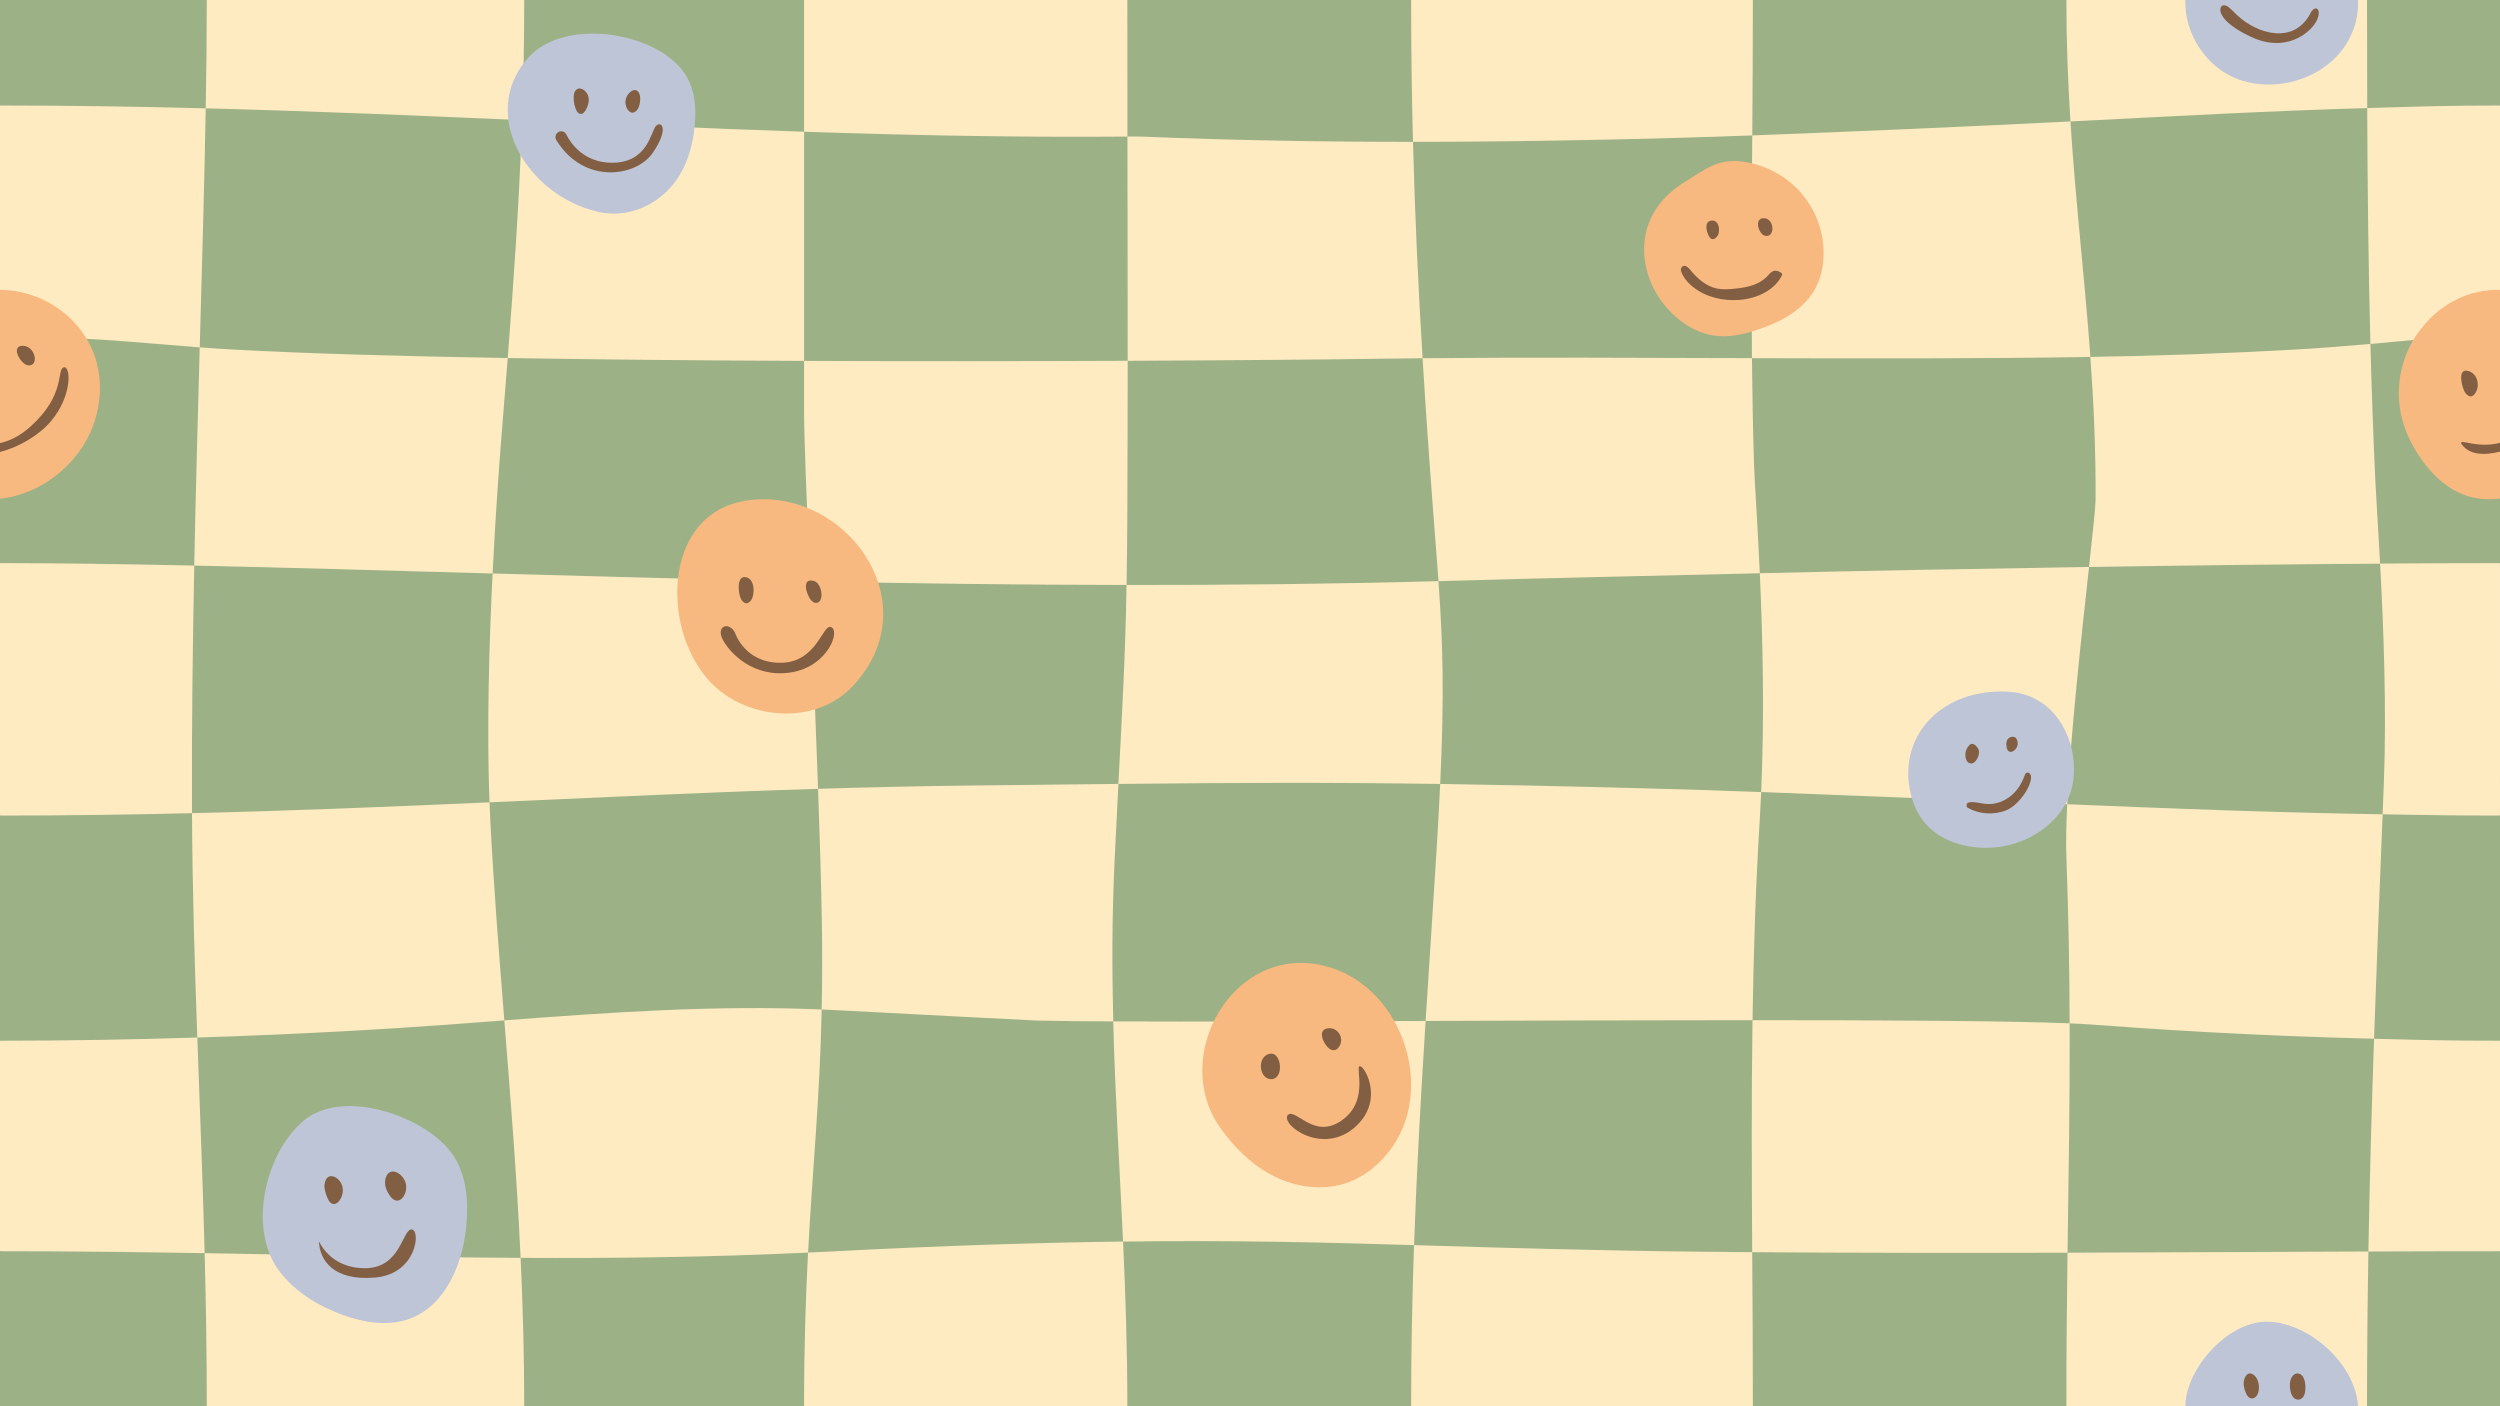
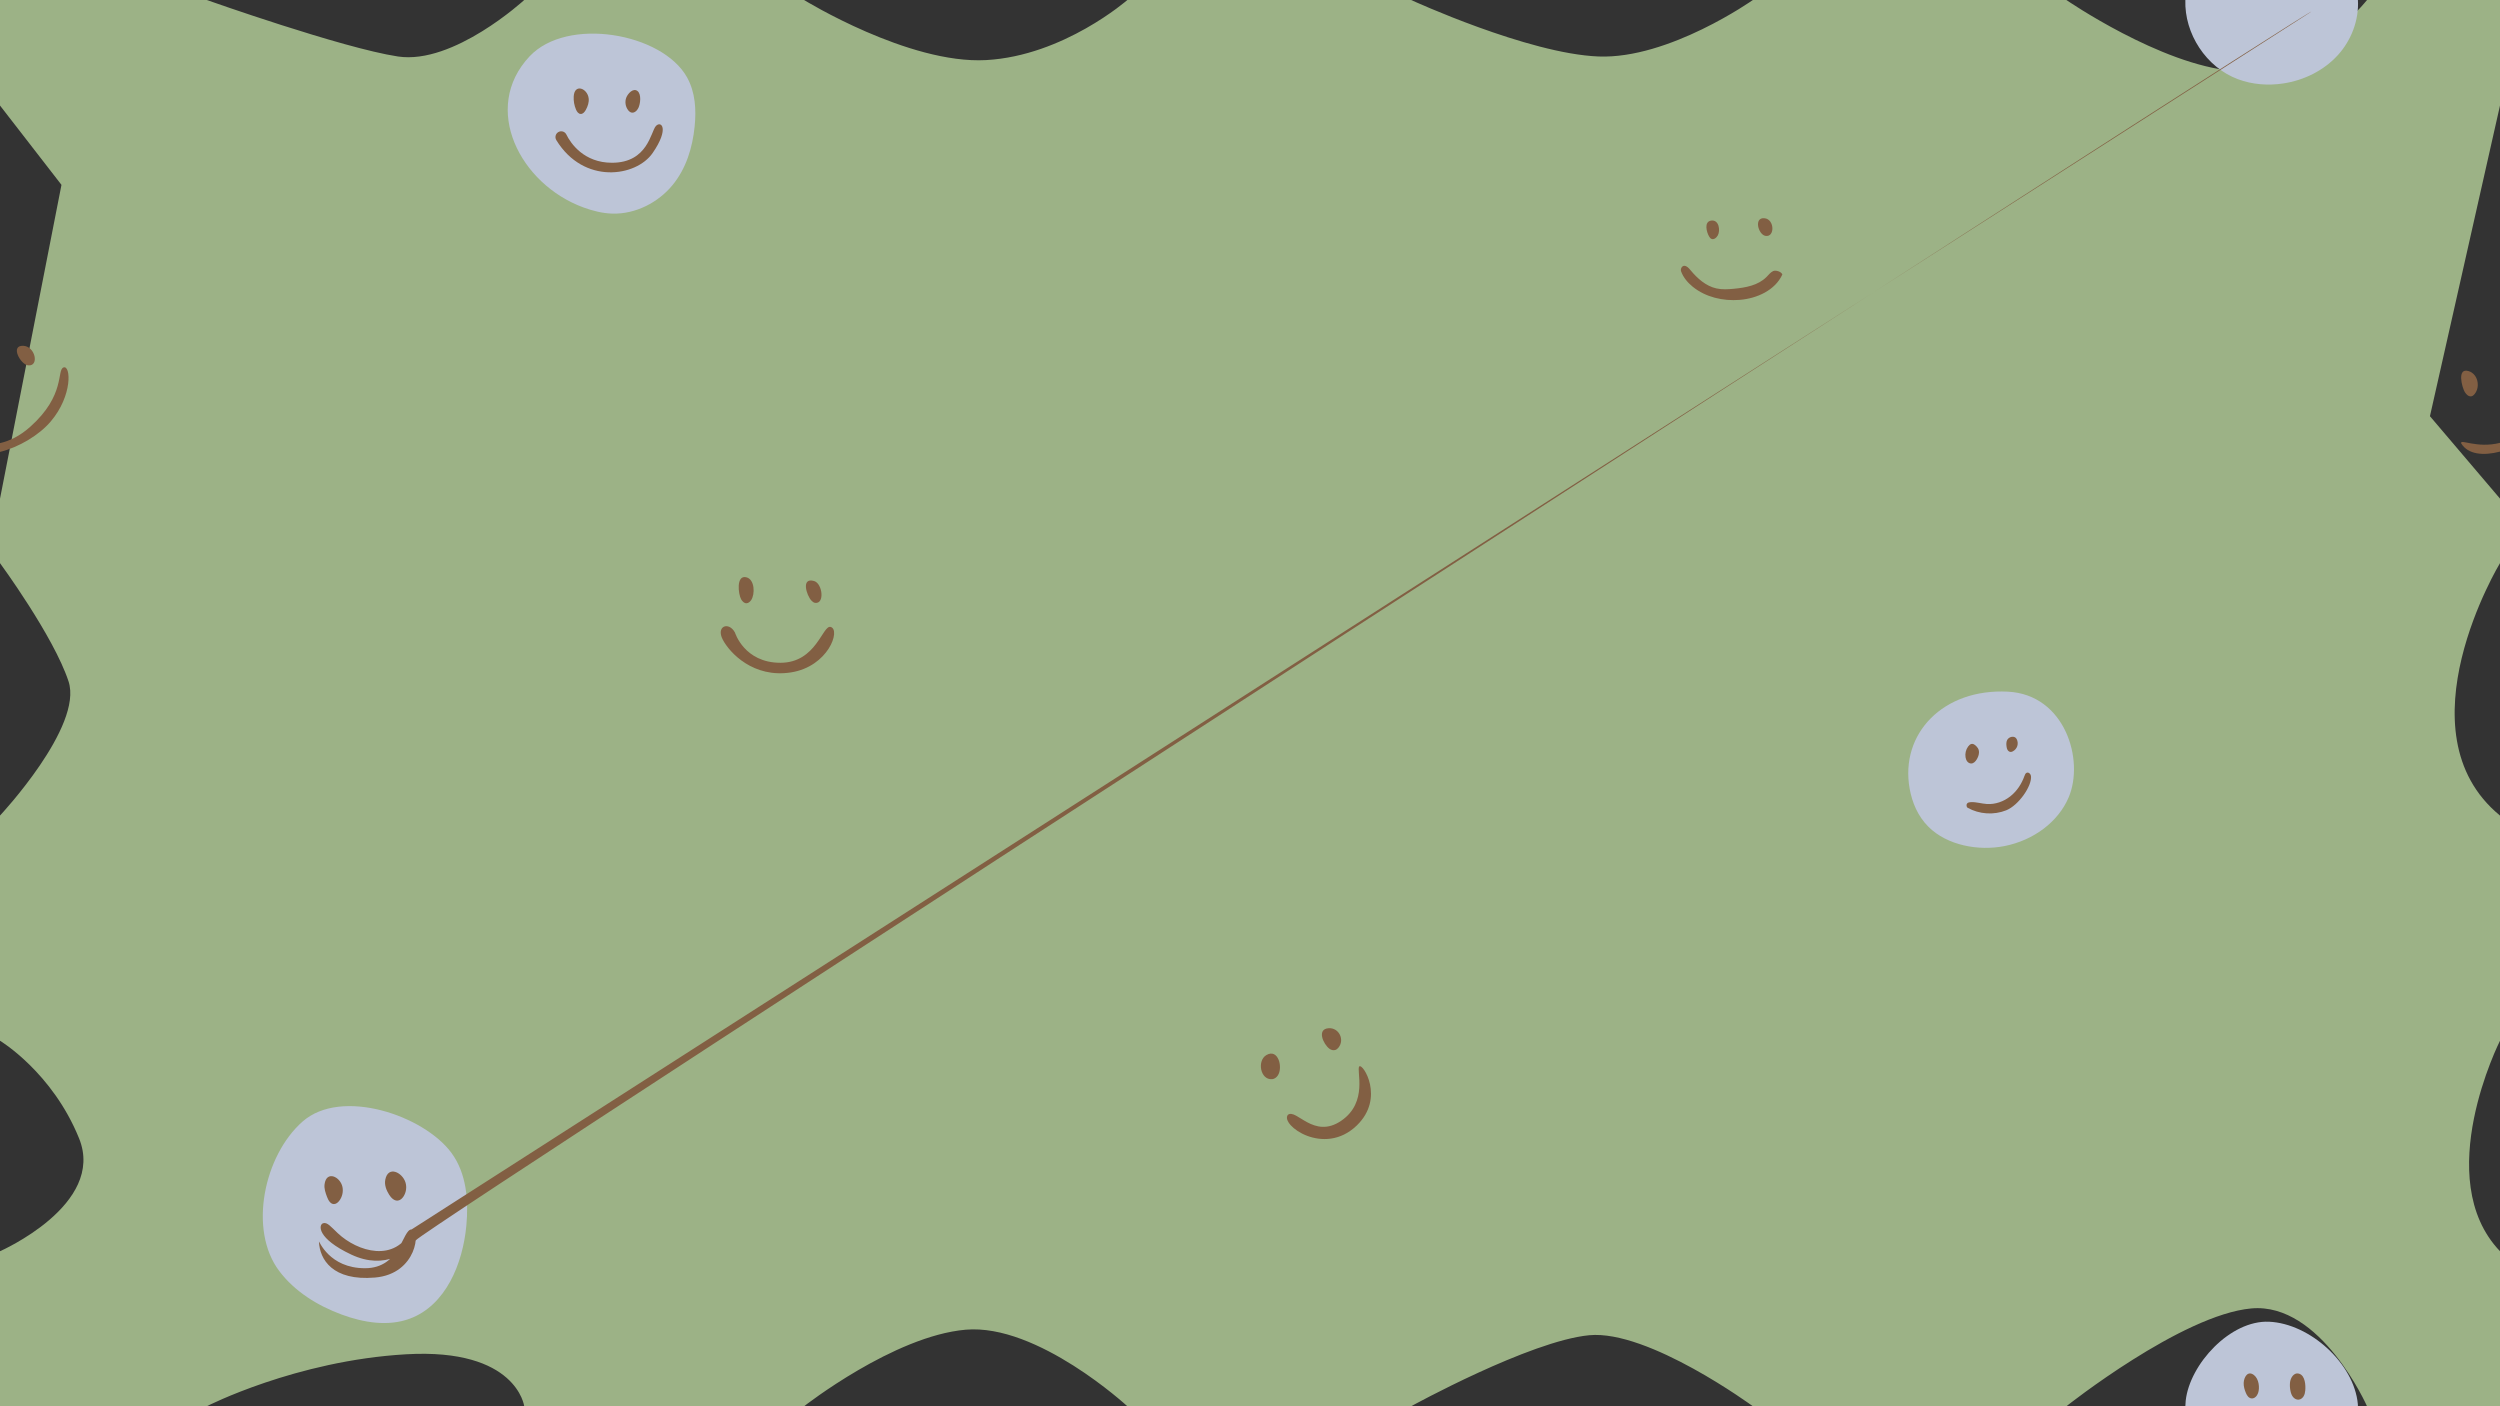
<svg xmlns="http://www.w3.org/2000/svg" height="281.3" preserveAspectRatio="xMidYMid meet" version="1.0" viewBox="0.0 0.0 500.0 281.3" width="500.0" zoomAndPan="magnify">
  <rect x="0.0" y="0.0" width="500.0" height="281.3" fill="#333333" stroke="none" />
  <g id="change1_1">
    <path d="M41.359,281.25H0v-31.005c0,0,21.181-9.295,15.821-22.555C10.46,214.43,0,208.147,0,208.147 v-45.034c0,0,16.676-17.805,13.709-26.833C10.743,127.252,0,112.625,0,112.625V99.745l12.294-62.774L0,21.105V0h41.359 c0,0,27.078,9.604,38.223,11.297C90.726,12.99,104.844,0,104.844,0h55.971c0,0,20.897,12.877,36.414,12.017 S225.467,0,225.467,0h56.76c0,0,23.34,10.733,37.446,11.297C333.78,11.861,350.573,0,350.573,0h62.703 c0,0,18.788,12.94,33.355,14.186C461.198,15.431,473.404,0,473.404,0H500v21.105l-14.012,62.135L500,99.72v12.905 c0,0-20.408,33.733,0,50.488v45.034c0,0-13.919,27.553,0,42.098V281.25h-26.595l-0-0.001 c0,0-9.217-20.833-23.144-19.563c-13.927,1.27-36.985,19.563-36.985,19.563l-0.001,0.001h-62.702l0-0.001 c0,0-20.884-15.331-32.733-14.203c-11.849,1.129-35.612,14.203-35.612,14.203l-0,0.001h-56.76l0-0.001 c0,0-17.935-16.555-32.326-15.309c-14.391,1.247-32.326,15.309-32.326,15.309l-0,0.001h-55.971l0-0.001 c0,0-1.491-11.664-23.604-10.394c-22.113,1.27-39.881,10.394-39.881,10.394L41.359,281.25z" fill="#9CB286" />
  </g>
  <g id="change2_1">
-     <path d="M104.415,24.033c-20.797-0.919-41.758-1.812-63.27-2.366C41.279,14.05,41.359,6.798,41.359,0 h63.485C104.844,8.27,104.686,16.251,104.415,24.033z M225.489,27.314c-0.012-8.428-0.022-17.375-0.022-27.314h-64.652 c0,9.395,0,18.053,0,26.347C182.029,27.059,203.45,27.492,225.489,27.314z M350.573,0h-68.346 c0,9.791,0.132,19.2,0.369,28.372c21.972-0.015,47.652-0.531,67.856-1.288C350.514,18.154,350.573,9.148,350.573,0z M473.404,0h-1.822l-8.457,4.789L437.07,0h-23.794c0,8.563,0.324,16.577,0.816,24.289 c21.167-1.075,39.279-2.092,59.352-2.676C473.415,14.509,473.404,7.319,473.404,0z M0,21.105V57.971 c0,0,3.406,9.355,5.005,9.377c14.83,0.206,24.005,1.304,34.943,2.124c0.473-16.909,0.936-33.046,1.196-47.805 C27.678,21.32,13.998,21.105,0,21.105z M160.815,72.179c0-15.572,0-30.031-0-45.832 c-18.863-0.633-37.568-1.481-56.401-2.314c-0.575,16.506-1.663,32.104-2.87,47.572 C120.191,71.919,140.556,72.096,160.815,72.179z M225.537,72.16c21.672-0.095,40.128-0.263,51.994-0.43 c2.307-0.033,4.64-0.059,6.985-0.082c-0.863-14.179-1.533-28.413-1.919-43.276 c-17.621,0.011-35.866-0.295-54.874-1.073c-0.747,0.007-1.488,0.009-2.233,0.015 C225.512,43.049,225.544,56.974,225.537,72.16z M350.452,27.084c-0.104,15.02-0.209,29.804-0.061,44.547 c21.481,0.074,46.606,0.111,67.683-0.245c0.657,9.102,1.099,18.488,1.045,28.602 c-0.007,1.406-0.556,6.481-1.314,13.41c20.12-0.318,37.953-0.542,58.218-0.659 c0.677,12.513,1.336,29.083,0.737,44.163c-0.079,1.994-0.159,3.977-0.238,5.961 c-22.788-0.377-41.984-1.145-63.078-2.014c0.693-14.201,2.912-34.218,4.362-47.456 c-20.896,0.333-45.068,0.756-65.843,1.254c-0.472-10.386-1.051-18.311-1.158-21.759 c-0.22-7.093-0.343-14.172-0.414-21.258c-21.003-0.072-46.405-0.177-65.876,0.016 c0.787,12.944,1.734,25.845,2.774,39.145c0.147,1.887,0.283,3.69,0.407,5.442c1.214-0.033,2.429-0.065,3.643-0.101 c18.608-0.539,41.946-1.035,60.624-1.481c0.557,12.251,0.966,27.927,0.276,43.757 c19.313,0.748,41.737,1.637,61.205,2.441c-0.197,4.032-0.271,7.596-0.169,10.401 c0.442,12.13,0.621,23.013,0.656,33.418c1.693,0.073,3.152,0.153,4.352,0.242 c12.948,0.957,31.508,2.211,56.525,2.839c0.51-14.916,1.109-29.771,1.713-44.886 c9.489,0.157,13.502,0.248,23.477,0.248V112.625c-9.909,0-14.109,0.037-23.977,0.094 c-0.393-7.264-0.792-13.162-0.953-16.595c-0.429-9.118-0.747-18.204-0.986-27.331 c-4.827,0.406-9.617,0.818-15.084,1.123c-13.832,0.771-26.022,1.219-40.921,1.47 c-1.142-15.828-2.946-30.777-3.988-47.098C394.663,25.275,371.297,26.303,350.452,27.084z M500,57.965V21.105 c-10.662,0-15.712,0.192-26.556,0.508c0.066,16.08,0.236,31.691,0.641,47.181 c8.023-0.675,11.538-1.335,22.139-1.459C497.391,67.321,500,57.965,500,57.965z M350.442,250.434 c-3.749-0.029-7.508-0.062-11.292-0.102c-19.242-0.205-40.018-0.801-56.341-1.308 c-0.361,10.387-0.582,21.053-0.582,32.226h68.346c0-10.421-0.069-20.669-0.131-30.815 c20.148,0.157,43.198,0.161,63.064,0.107c0.21-15.898,0.479-30.354,0.426-45.871 c-11.557-0.497-37.409-0.639-63.428-0.637C350.278,219.414,350.348,234.801,350.442,250.434z M100.866,204.075 c1.243,15.535,2.498,31.105,3.258,47.499c19.051,0.099,38.046-0.134,57.489-1.06 c0.916-17.291,2.34-30.407,2.724-48.613C143.181,200.976,122.006,202.475,100.866,204.075z M0,208.147v42.098 c14.041,0,27.624,0.17,40.929,0.388c-0.384-14.697-0.96-28.902-1.468-43.125C27.306,207.893,13.99,208.147,0,208.147 z M222.65,204.285c0.373,14.741,1.274,29.026,1.962,44.026c22.567-0.276,40.528,0.165,58.198,0.713 c0.533-15.351,1.378-30.081,2.313-44.834C260.955,204.28,238.384,204.361,222.65,204.285z M473.68,250.302 c10.446-0.034,15.404-0.057,26.32-0.057V208.147c-10.763,0-15.447-0.15-25.191-0.395 C474.329,221.783,473.929,235.876,473.68,250.302z M161.99,116.283c-21.978-0.434-43.267-1.014-63.47-1.583 c-0.693,14.026-1.182,30.988-0.621,45.763c22.054-0.985,43.66-2.023,65.715-2.699 C163.135,144.183,162.521,129.309,161.99,116.283z M38.853,113.117C24.883,112.816,11.863,112.625,0,112.625v50.488 c13.237,0,25.991-0.181,38.403-0.478c-0.003-0.482-0.009-0.957-0.011-1.44 C38.331,145.25,38.533,129.079,38.853,113.117z M223.679,156.786c23.218-0.237,41.453-0.327,64.359,0.004 c0.822-17.662,0.573-27.635-0.342-40.555c-20.867,0.564-41.755,0.779-62.382,0.757 C225.051,131.64,224.488,141.166,223.679,156.786z M285.123,204.19c20.14-0.075,46.072-0.156,65.382-0.157 c0.195-13.221,0.608-26.44,1.431-39.81c0.119-1.936,0.22-3.875,0.304-5.813 c-13.883-0.537-32.58-1.002-46.93-1.309c-6.112-0.13-11.82-0.232-17.271-0.311 c-0.191,4.099-0.438,8.603-0.75,13.666C286.584,181.91,285.829,193.06,285.123,204.19z M161.613,250.513 c-0.464,8.766-0.798,18.606-0.798,30.736h64.652c0-11.617-0.374-22.451-0.855-32.938 c-16.616,0.203-35.726,0.795-59.066,2.02C164.23,250.401,162.925,250.451,161.613,250.513z M222.911,172.248 c0.276-5.857,0.532-10.915,0.768-15.462c-8.777,0.089-18.259,0.2-28.988,0.315 c-10.517,0.114-20.845,0.349-31.076,0.663c0.34,9.604,0.612,18.56,0.741,25.751 c0.122,6.787,0.099,12.819-0.019,18.385c0.822,0.036,1.643,0.065,2.465,0.108 c14.298,0.755,39.947,2.087,40.681,2.104c3.759,0.088,8.931,0.143,15.168,0.173 C222.389,193.974,222.383,183.438,222.911,172.248z M225.467,102.173c0.045-10.952,0.065-20.714,0.069-30.013 c-19.745,0.086-42.16,0.112-64.721,0.019c0,3.398-0,6.844-0,10.374c-0,4.597,0.525,17.774,1.175,33.73 c20.608,0.407,41.822,0.686,63.324,0.709C225.392,112.611,225.444,107.772,225.467,102.173z M100.866,204.075 c-1.049-13.114-2.085-26.211-2.797-39.773c-0.066-1.258-0.12-2.543-0.17-3.839 c-19.284,0.861-38.914,1.678-59.496,2.172c0.082,15.359,0.53,30.131,1.057,44.873 c21.204-0.673,38.857-1.751,50.294-2.596C93.457,204.638,97.161,204.355,100.866,204.075z M41.359,281.25h63.485 c0-10.284-0.278-20.117-0.721-29.675c-20.755-0.108-41.6-0.589-63.195-0.942 C41.188,260.56,41.359,270.712,41.359,281.25z M101.544,71.606c-21.528-0.362-40.763-0.904-54.862-1.69 c-2.352-0.131-4.577-0.282-6.735-0.444c-0.396,14.129-0.798,28.795-1.096,43.644 c18.39,0.396,38.428,0.984,59.668,1.583c0.61-12.35,1.376-22.421,1.717-26.682 C100.676,82.54,101.118,77.081,101.544,71.606z M413.276,281.25h23.794l26.888-4.344l7.625,4.344h1.822 c0-10.546,0.101-20.827,0.276-30.948c-21.454,0.069-39.721,0.183-60.174,0.238 C413.38,260.075,413.276,270.126,413.276,281.25z" fill="#FFEBC2" />
-   </g>
+     </g>
  <g id="change3_1">
    <path d="M437.07,0h34.513c0.236,4.016-1.319,8.071-4.035,11.047 c-2.81,3.079-6.769,5.02-10.891,5.643c-3.032,0.459-6.188,0.225-9.062-0.846 C441.243,13.477,436.849,6.748,437.07,0z M381.934,157.761c0.489,2.714,1.614,5.465,3.759,7.601 c3.734,3.718,9.999,4.884,15.209,3.851c5.853-1.161,10.736-4.855,12.81-9.692 c3.222-7.515-0.713-20.591-12.11-21.186C388.652,137.657,379.944,146.716,381.934,157.761z M116.697,41.492 c1.831,0.67,3.768,1.168,5.749,1.229c4.727,0.145,9.241-2.288,12.026-5.661c2.785-3.372,4.027-7.568,4.453-11.723 c0.343-3.349,0.161-6.852-1.519-9.871c-4.939-8.879-23.952-12.215-31.488-4.197 C96.197,21.613,103.959,36.834,116.697,41.492z M55.846,254.204c3.104,4.114,7.678,6.933,12.513,8.717 c4.357,1.608,9.261,2.424,13.615,0.808c7.177-2.665,10.578-10.975,11.295-18.596 c0.473-5.034,0.029-10.454-2.963-14.531c-5.505-7.502-22.008-13.145-29.801-6.285 C52.814,231.086,49.63,245.964,55.846,254.204z M437.142,280.121c-0.042,0.376-0.06,0.753-0.073,1.129h34.513 c-0.008-0.14-0.001-0.279-0.013-0.419c-0.734-8.125-9.58-16.117-17.744-16.485 C446.051,263.996,437.948,272.84,437.142,280.121z" fill="#BDC5D7" />
  </g>
  <g id="change4_1">
-     <path d="M500,99.72c-2.243,0.262-4.517,0.127-6.657-0.575c-4.04-1.324-7.252-4.489-9.583-8.045 c-1.48-2.257-2.671-4.72-3.351-7.332c-1.493-5.736-0.357-12.101,3.027-16.966 c4.376-6.293,10.548-8.941,16.564-8.836v30.604l-1.091,1.019L500,90.321V99.72z M328.935,47.975 c-0.759,6.113,2.245,12.408,7.143,16.142c1.917,1.462,4.136,2.579,6.515,2.97 c3.069,0.504,6.209-0.218,9.155-1.217c4.454-1.51,8.934-3.894,11.227-8c0.963-1.725,1.487-3.674,1.675-5.641 c0.443-4.642-1.02-9.428-3.938-13.066s-7.25-6.097-11.861-6.796c-5.323-0.806-7.849,1.542-11.985,4.086 C332.659,39.041,329.559,42.942,328.935,47.975z M142.81,137.148c7.008,6.583,18.985,7.641,26.319,1.423 c1.66-1.407,3.051-3.112,4.228-4.943c10.44-16.247-5.779-36.236-23.985-33.525 C131.971,102.693,132.191,127.172,142.81,137.148z M0,57.971v30.655l1.097,0.41L0,90.383v9.362 c1.667-0.173,3.321-0.56,4.893-1.131c7.043-2.557,12.768-8.687,14.488-15.979C22.746,68.369,11.614,58.028,0,57.971z M243.968,225.448c2.841,4.051,6.472,7.643,10.904,9.842c4.432,2.2,9.717,2.905,14.401,1.312 c3.773-1.283,6.976-3.985,9.239-7.265c8.66-12.553,1.394-32.519-13.701-36.187 C246.624,188.73,233.996,211.225,243.968,225.448z" fill="#F7B980" />
-   </g>
+     </g>
  <g id="change5_1">
-     <path d="M341.824,47.294c-0.489-0.798-1.108-2.984,0.435-3.178c1.568-0.196,1.837,2.003,1.298,2.974 c-0.263,0.474-0.823,0.918-1.305,0.669C342.062,47.662,341.935,47.476,341.824,47.294z M353.068,47.17 c1.931,0.367,1.879-3.295-0.138-3.52C350.709,43.401,351.633,46.897,353.068,47.17z M354.624,54.219 c-0.537,0.253-0.905,0.753-1.323,1.175c-1.668,1.683-4.187,2.139-6.545,2.362 c-1.158,0.11-2.339,0.182-3.474-0.071c-2.102-0.468-3.81-1.995-5.183-3.654c-0.323-0.391-0.691-0.824-1.196-0.869 c-0.505-0.045-0.862,0.628-0.689,1.105c0.446,1.232,1.327,2.268,2.345,3.092c2.581,2.088,6.052,2.882,9.361,2.619 c3.467-0.276,7.103-1.917,8.55-5.08C356.279,54.336,355.161,53.966,354.624,54.219z M394.222,152.701 c0.5,0.005,0.894-0.422,1.146-0.854c0.239-0.409,0.417-0.866,0.43-1.34c0.019-0.676-0.307-1.109-0.811-1.508 c-0.525-0.415-0.987-0.217-1.376,0.322c-0.439,0.609-0.624,1.395-0.502,2.135c0.049,0.299,0.149,0.596,0.337,0.833 C393.634,152.527,393.919,152.698,394.222,152.701z M401.516,149.988c0.136,0.226,0.377,0.405,0.64,0.401 c0.131-0.002,0.257-0.047,0.374-0.104c0.439-0.214,0.783-0.614,0.93-1.079c0.147-0.466,0.096-0.99-0.139-1.418 c-0.403-0.733-1.532-0.467-1.883,0.206c-0.195,0.375-0.189,0.821-0.14,1.24 C401.33,149.496,401.379,149.762,401.516,149.988z M405.37,154.538c-0.271,0.09-0.389,0.399-0.485,0.668 c-0.561,1.578-1.519,3.033-2.834,4.069c-1.316,1.036-2.999,1.633-4.671,1.526 c-1.062-0.068-2.102-0.41-3.166-0.378c-0.283,0.009-0.591,0.056-0.785,0.262s-0.156,0.724,0.09,0.863 c2.325,1.314,5.252,1.507,7.73,0.511c2.478-0.996,5.2-4.908,4.945-6.868 C406.143,154.801,405.744,154.414,405.37,154.538z M494.33,79.248c0.245-0.067,0.441-0.249,0.601-0.447 c1.166-1.437,0.671-4.03-1.235-4.59c-2.313-0.679-1.332,3.136-0.767,4.142 C493.222,78.876,493.753,79.406,494.33,79.248z M253.272,211.016c-1.898,1.115-1.222,5.025,1.159,4.819 c0.467-0.04,0.875-0.356,1.137-0.744C256.628,213.518,255.659,209.613,253.272,211.016z M265.879,209.743 c0.34,0.253,0.794,0.385,1.195,0.248c0.241-0.082,0.443-0.253,0.605-0.449c1.312-1.592,0.114-4.019-1.933-3.9 C263.307,205.783,264.634,208.818,265.879,209.743z M271.866,213.28c-0.681,0.686,1.872,7.141-3.638,10.885 c-5.51,3.744-8.981-2.556-10.656-1.191c-1.577,1.998,7.224,8.439,13.767,2.141 C277.062,219.606,272.546,212.593,271.866,213.28z M5.622,73.074c2.295,0.233,1.448-3.859-1.014-3.918 C1.969,69.092,4.148,72.925,5.622,73.074z M12.722,73.483c-1.439,0.48,0.48,5.516-6.715,11.911 C3.908,87.26,1.853,88.196,0,88.626v1.756c3.726-0.916,7.806-3.321,10.164-6.107 C14.56,79.079,14.161,73.004,12.722,73.483z M149.295,120.653c0.382-0.01,0.7-0.299,0.921-0.61 c0.808-1.133,0.781-4.209-0.996-4.598c-2.02-0.443-1.571,3.397-0.991,4.415 C148.46,120.264,148.83,120.665,149.295,120.653z M163.033,120.575c1.954,0.231,1.464-3.864-0.198-4.364 c-2.671-0.803-1.538,2.861-0.545,3.91C162.493,120.337,162.739,120.54,163.033,120.575z M166.145,125.391 c-1.651-0.49-2.828,7.165-10.068,7.165s-9.082-6.04-9.082-6.04c-1.246-2.305-3.856-1.285-2.442,1.414 c1.414,2.699,6.169,7.711,13.623,6.555C165.631,133.327,168.202,126.001,166.145,125.391z M66.791,240.815 c0.417-0.004,0.777-0.298,1.036-0.625c0.618-0.778,0.867-1.836,0.663-2.808c-0.431-2.048-3.208-3.351-3.577-0.527 c-0.112,0.854,0.186,1.704,0.489,2.51C65.653,240.035,66.075,240.821,66.791,240.815z M79.603,240.114 c0.463-0.067,0.837-0.42,1.094-0.811c0.539-0.821,0.689-1.886,0.397-2.823c-0.622-1.993-3.474-3.435-4.038-0.536 c-0.201,1.034,0.208,2.096,0.769,2.988C78.226,239.571,78.856,240.222,79.603,240.114z M82.312,245.89 c-1.867,0-2.154,7.754-9.318,7.754s-9.168-5.519-9.206-5.333c0.144,3.57,2.728,7.918,11.2,7.2 C83.461,254.793,84.179,245.89,82.312,245.89z M462.247,2.342c-3.237,6.75-10.794,4.476-14.751,0.754 c-1.389-1.307-2.123-2.273-2.949-1.993c-0.913,0.31-1.24,3.03,5.647,6.267c6.887,3.237,11.639-0.689,12.948-2.89 S463.418,0.758,462.247,2.342z M116.131,22.792c0.468,0.023,0.816-0.418,1.04-0.83 c0.382-0.704,0.662-1.501,0.563-2.296c-0.252-2.026-2.849-3.01-2.993-0.372c-0.048,0.887,0.108,1.785,0.453,2.604 C115.371,22.318,115.675,22.77,116.131,22.792z M126.284,22.512c0.581,0.14,1.121-0.373,1.387-0.909 c0.393-0.792,0.659-2.741-0.176-3.399c-0.86-0.677-1.963,0.534-2.261,1.374c-0.284,0.803-0.141,1.744,0.37,2.426 C125.777,22.235,126.003,22.445,126.284,22.512z M131.18,25.205c-1.03,1.123-1.592,7.347-8.784,7.347 c-5.572,0-8.24-3.833-9.128-5.654c-0.253-0.519-0.852-0.762-1.399-0.575c-0.699,0.24-0.991,1.072-0.605,1.702 c5.489,8.96,15.983,7.34,19.265,2.577C133.958,25.628,132.21,24.082,131.18,25.205z M492.232,88.672 c1.378,2.242,4.452,2.519,7.768,1.649v-1.752C495.375,89.746,491.958,87.692,492.232,88.672z M450.799,275.016 c-1.253-0.977-2.025,0.439-2.064,1.574c-0.024,0.69,0.177,1.371,0.449,2.015c0.204,0.484,0.544,1.02,1.113,1.078 c0.639,0.065,1.128-0.519,1.32-1.075C451.979,277.566,451.795,275.792,450.799,275.016z M459.86,274.755 c-1.122-0.367-1.783,0.875-1.863,1.798c-0.049,0.567-0.011,1.141,0.111,1.697c0.092,0.416,0.236,0.832,0.508,1.16 c0.272,0.329,0.689,0.559,1.113,0.522c0.411-0.036,0.774-0.317,0.989-0.67s0.301-0.77,0.337-1.181 C461.143,277.086,461.045,275.143,459.86,274.755z" fill="#825F43" />
+     <path d="M341.824,47.294c-0.489-0.798-1.108-2.984,0.435-3.178c1.568-0.196,1.837,2.003,1.298,2.974 c-0.263,0.474-0.823,0.918-1.305,0.669C342.062,47.662,341.935,47.476,341.824,47.294z M353.068,47.17 c1.931,0.367,1.879-3.295-0.138-3.52C350.709,43.401,351.633,46.897,353.068,47.17z M354.624,54.219 c-0.537,0.253-0.905,0.753-1.323,1.175c-1.668,1.683-4.187,2.139-6.545,2.362 c-1.158,0.11-2.339,0.182-3.474-0.071c-2.102-0.468-3.81-1.995-5.183-3.654c-0.323-0.391-0.691-0.824-1.196-0.869 c-0.505-0.045-0.862,0.628-0.689,1.105c0.446,1.232,1.327,2.268,2.345,3.092c2.581,2.088,6.052,2.882,9.361,2.619 c3.467-0.276,7.103-1.917,8.55-5.08C356.279,54.336,355.161,53.966,354.624,54.219z M394.222,152.701 c0.5,0.005,0.894-0.422,1.146-0.854c0.239-0.409,0.417-0.866,0.43-1.34c0.019-0.676-0.307-1.109-0.811-1.508 c-0.525-0.415-0.987-0.217-1.376,0.322c-0.439,0.609-0.624,1.395-0.502,2.135c0.049,0.299,0.149,0.596,0.337,0.833 C393.634,152.527,393.919,152.698,394.222,152.701z M401.516,149.988c0.136,0.226,0.377,0.405,0.64,0.401 c0.131-0.002,0.257-0.047,0.374-0.104c0.439-0.214,0.783-0.614,0.93-1.079c0.147-0.466,0.096-0.99-0.139-1.418 c-0.403-0.733-1.532-0.467-1.883,0.206c-0.195,0.375-0.189,0.821-0.14,1.24 C401.33,149.496,401.379,149.762,401.516,149.988z M405.37,154.538c-0.271,0.09-0.389,0.399-0.485,0.668 c-0.561,1.578-1.519,3.033-2.834,4.069c-1.316,1.036-2.999,1.633-4.671,1.526 c-1.062-0.068-2.102-0.41-3.166-0.378c-0.283,0.009-0.591,0.056-0.785,0.262s-0.156,0.724,0.09,0.863 c2.325,1.314,5.252,1.507,7.73,0.511c2.478-0.996,5.2-4.908,4.945-6.868 C406.143,154.801,405.744,154.414,405.37,154.538z M494.33,79.248c0.245-0.067,0.441-0.249,0.601-0.447 c1.166-1.437,0.671-4.03-1.235-4.59c-2.313-0.679-1.332,3.136-0.767,4.142 C493.222,78.876,493.753,79.406,494.33,79.248z M253.272,211.016c-1.898,1.115-1.222,5.025,1.159,4.819 c0.467-0.04,0.875-0.356,1.137-0.744C256.628,213.518,255.659,209.613,253.272,211.016z M265.879,209.743 c0.34,0.253,0.794,0.385,1.195,0.248c0.241-0.082,0.443-0.253,0.605-0.449c1.312-1.592,0.114-4.019-1.933-3.9 C263.307,205.783,264.634,208.818,265.879,209.743z M271.866,213.28c-0.681,0.686,1.872,7.141-3.638,10.885 c-5.51,3.744-8.981-2.556-10.656-1.191c-1.577,1.998,7.224,8.439,13.767,2.141 C277.062,219.606,272.546,212.593,271.866,213.28z M5.622,73.074c2.295,0.233,1.448-3.859-1.014-3.918 C1.969,69.092,4.148,72.925,5.622,73.074z M12.722,73.483c-1.439,0.48,0.48,5.516-6.715,11.911 C3.908,87.26,1.853,88.196,0,88.626v1.756c3.726-0.916,7.806-3.321,10.164-6.107 C14.56,79.079,14.161,73.004,12.722,73.483z M149.295,120.653c0.382-0.01,0.7-0.299,0.921-0.61 c0.808-1.133,0.781-4.209-0.996-4.598c-2.02-0.443-1.571,3.397-0.991,4.415 C148.46,120.264,148.83,120.665,149.295,120.653z M163.033,120.575c1.954,0.231,1.464-3.864-0.198-4.364 c-2.671-0.803-1.538,2.861-0.545,3.91C162.493,120.337,162.739,120.54,163.033,120.575z M166.145,125.391 c-1.651-0.49-2.828,7.165-10.068,7.165s-9.082-6.04-9.082-6.04c-1.246-2.305-3.856-1.285-2.442,1.414 c1.414,2.699,6.169,7.711,13.623,6.555C165.631,133.327,168.202,126.001,166.145,125.391z M66.791,240.815 c0.417-0.004,0.777-0.298,1.036-0.625c0.618-0.778,0.867-1.836,0.663-2.808c-0.431-2.048-3.208-3.351-3.577-0.527 c-0.112,0.854,0.186,1.704,0.489,2.51C65.653,240.035,66.075,240.821,66.791,240.815z M79.603,240.114 c0.463-0.067,0.837-0.42,1.094-0.811c0.539-0.821,0.689-1.886,0.397-2.823c-0.622-1.993-3.474-3.435-4.038-0.536 c-0.201,1.034,0.208,2.096,0.769,2.988C78.226,239.571,78.856,240.222,79.603,240.114z M82.312,245.89 c-1.867,0-2.154,7.754-9.318,7.754s-9.168-5.519-9.206-5.333c0.144,3.57,2.728,7.918,11.2,7.2 C83.461,254.793,84.179,245.89,82.312,245.89z c-3.237,6.75-10.794,4.476-14.751,0.754 c-1.389-1.307-2.123-2.273-2.949-1.993c-0.913,0.31-1.24,3.03,5.647,6.267c6.887,3.237,11.639-0.689,12.948-2.89 S463.418,0.758,462.247,2.342z M116.131,22.792c0.468,0.023,0.816-0.418,1.04-0.83 c0.382-0.704,0.662-1.501,0.563-2.296c-0.252-2.026-2.849-3.01-2.993-0.372c-0.048,0.887,0.108,1.785,0.453,2.604 C115.371,22.318,115.675,22.77,116.131,22.792z M126.284,22.512c0.581,0.14,1.121-0.373,1.387-0.909 c0.393-0.792,0.659-2.741-0.176-3.399c-0.86-0.677-1.963,0.534-2.261,1.374c-0.284,0.803-0.141,1.744,0.37,2.426 C125.777,22.235,126.003,22.445,126.284,22.512z M131.18,25.205c-1.03,1.123-1.592,7.347-8.784,7.347 c-5.572,0-8.24-3.833-9.128-5.654c-0.253-0.519-0.852-0.762-1.399-0.575c-0.699,0.24-0.991,1.072-0.605,1.702 c5.489,8.96,15.983,7.34,19.265,2.577C133.958,25.628,132.21,24.082,131.18,25.205z M492.232,88.672 c1.378,2.242,4.452,2.519,7.768,1.649v-1.752C495.375,89.746,491.958,87.692,492.232,88.672z M450.799,275.016 c-1.253-0.977-2.025,0.439-2.064,1.574c-0.024,0.69,0.177,1.371,0.449,2.015c0.204,0.484,0.544,1.02,1.113,1.078 c0.639,0.065,1.128-0.519,1.32-1.075C451.979,277.566,451.795,275.792,450.799,275.016z M459.86,274.755 c-1.122-0.367-1.783,0.875-1.863,1.798c-0.049,0.567-0.011,1.141,0.111,1.697c0.092,0.416,0.236,0.832,0.508,1.16 c0.272,0.329,0.689,0.559,1.113,0.522c0.411-0.036,0.774-0.317,0.989-0.67s0.301-0.77,0.337-1.181 C461.143,277.086,461.045,275.143,459.86,274.755z" fill="#825F43" />
  </g>
</svg>